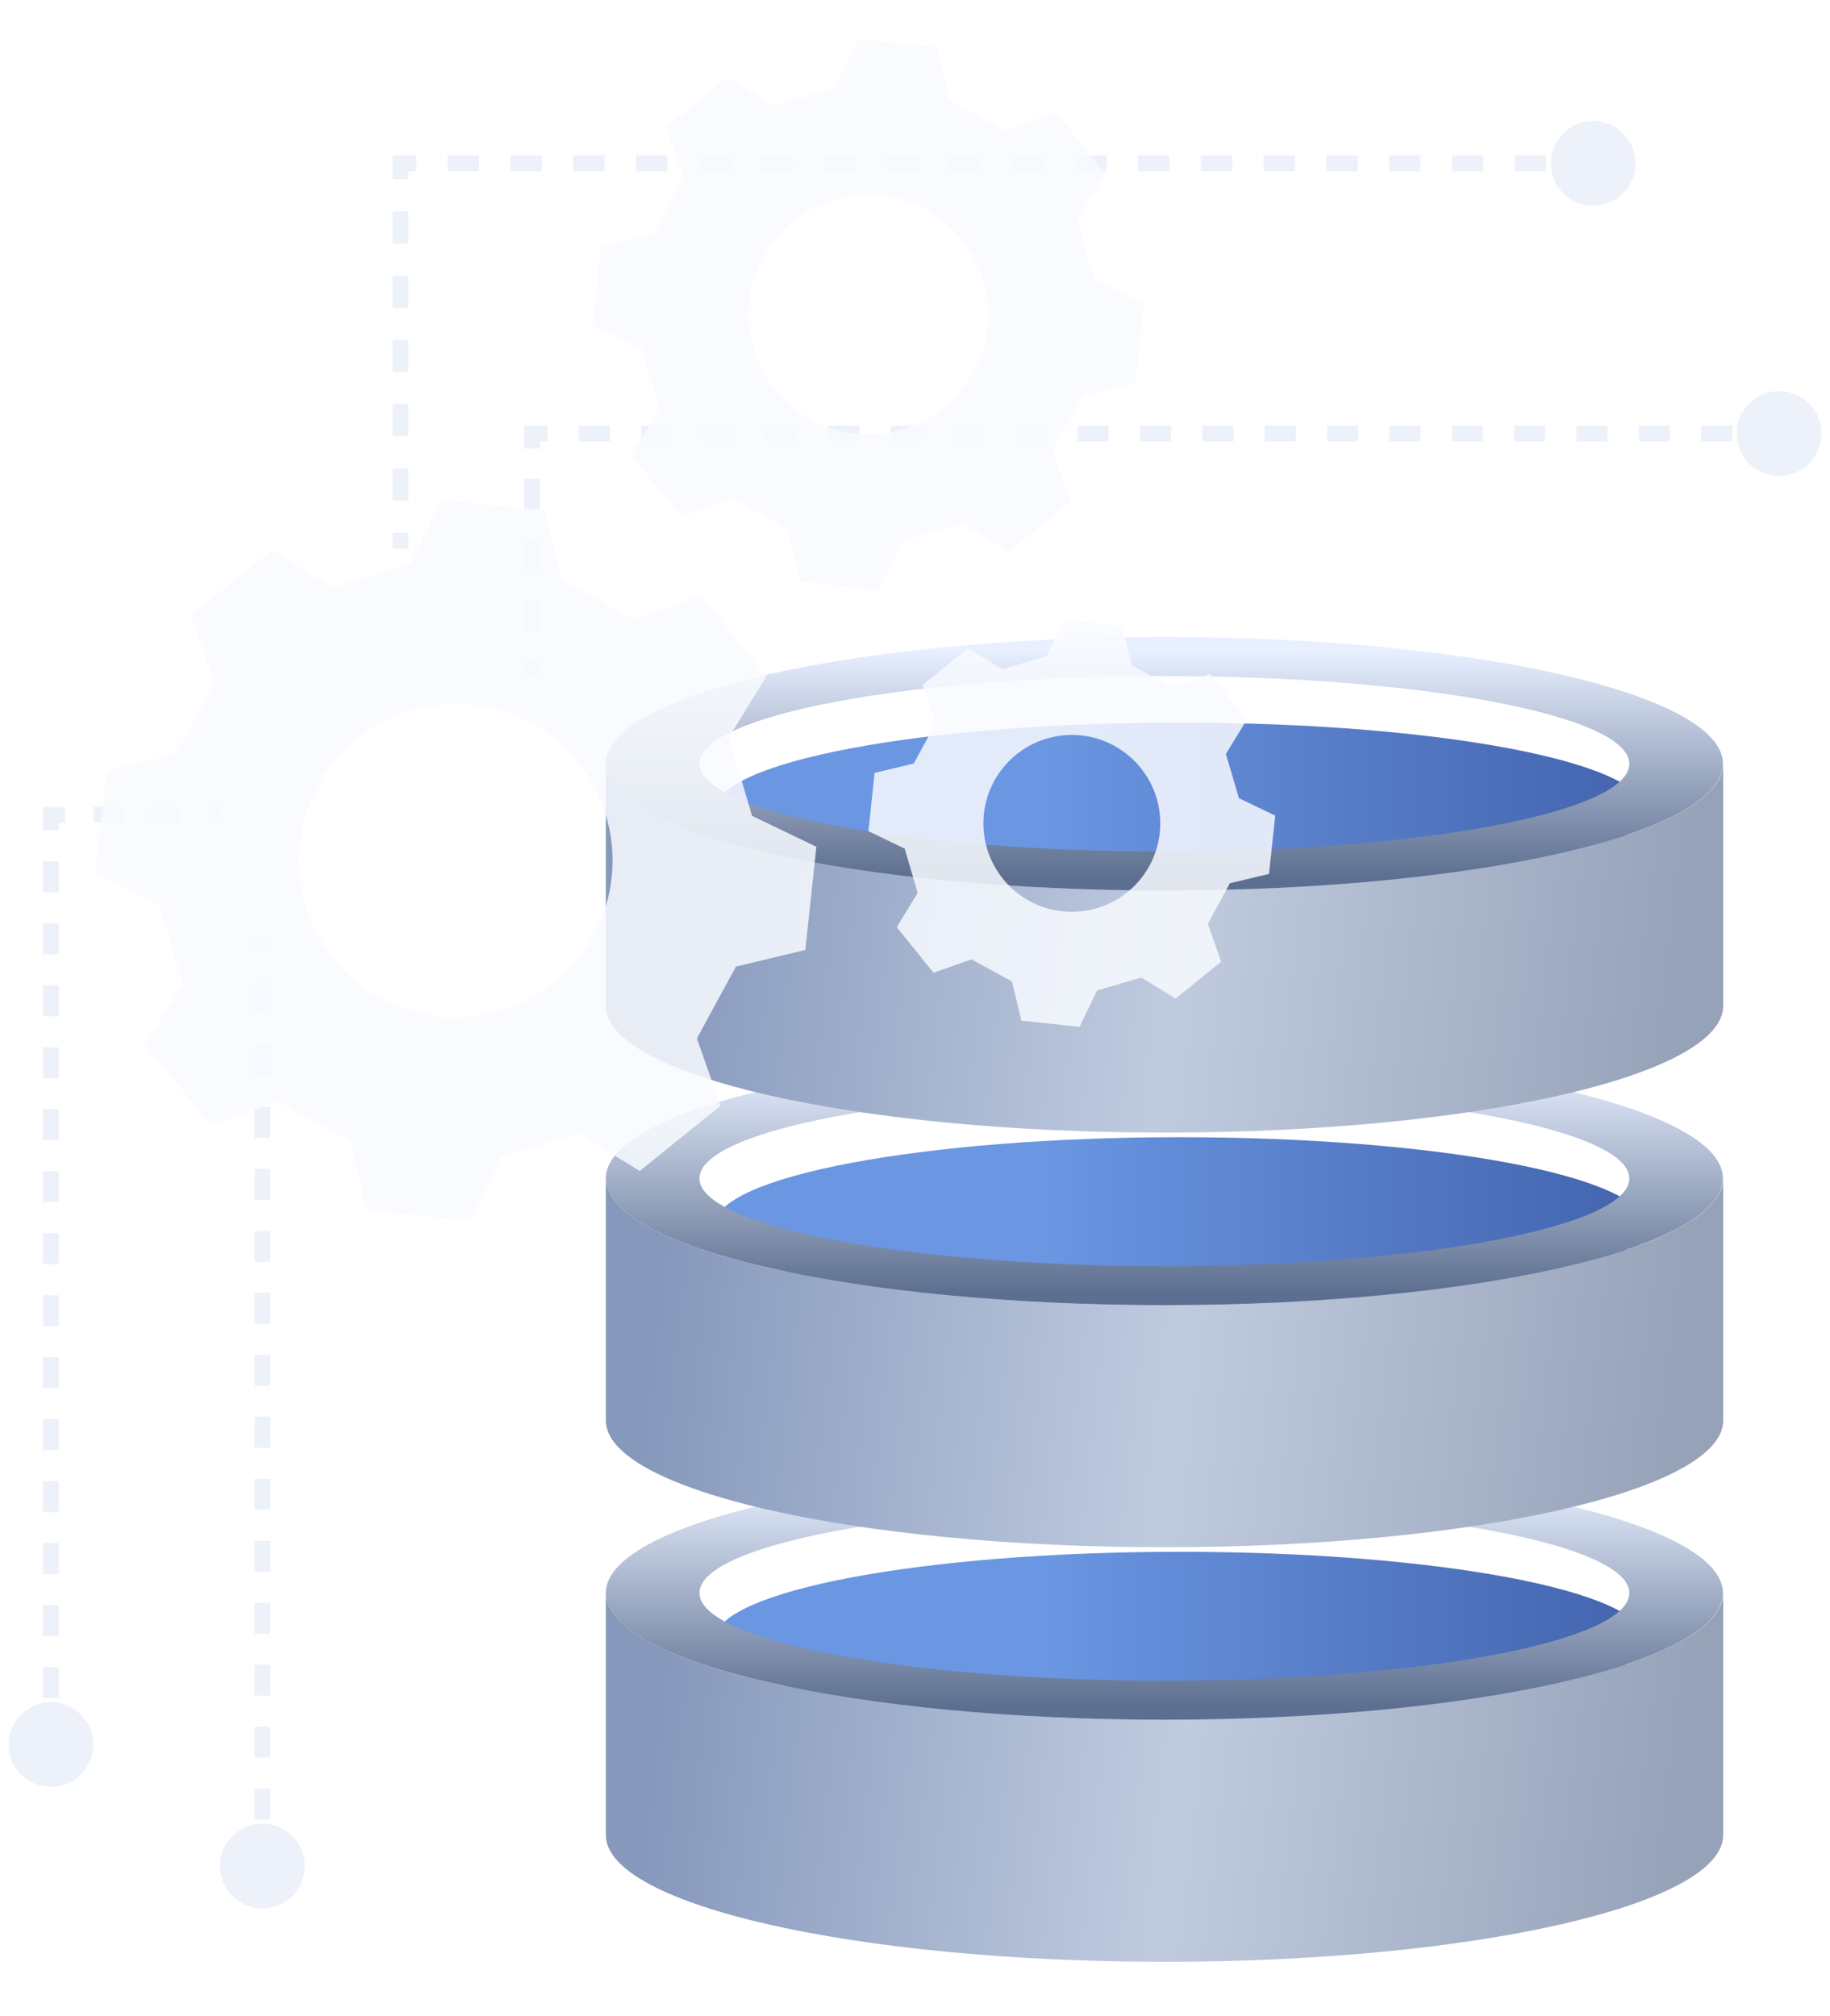
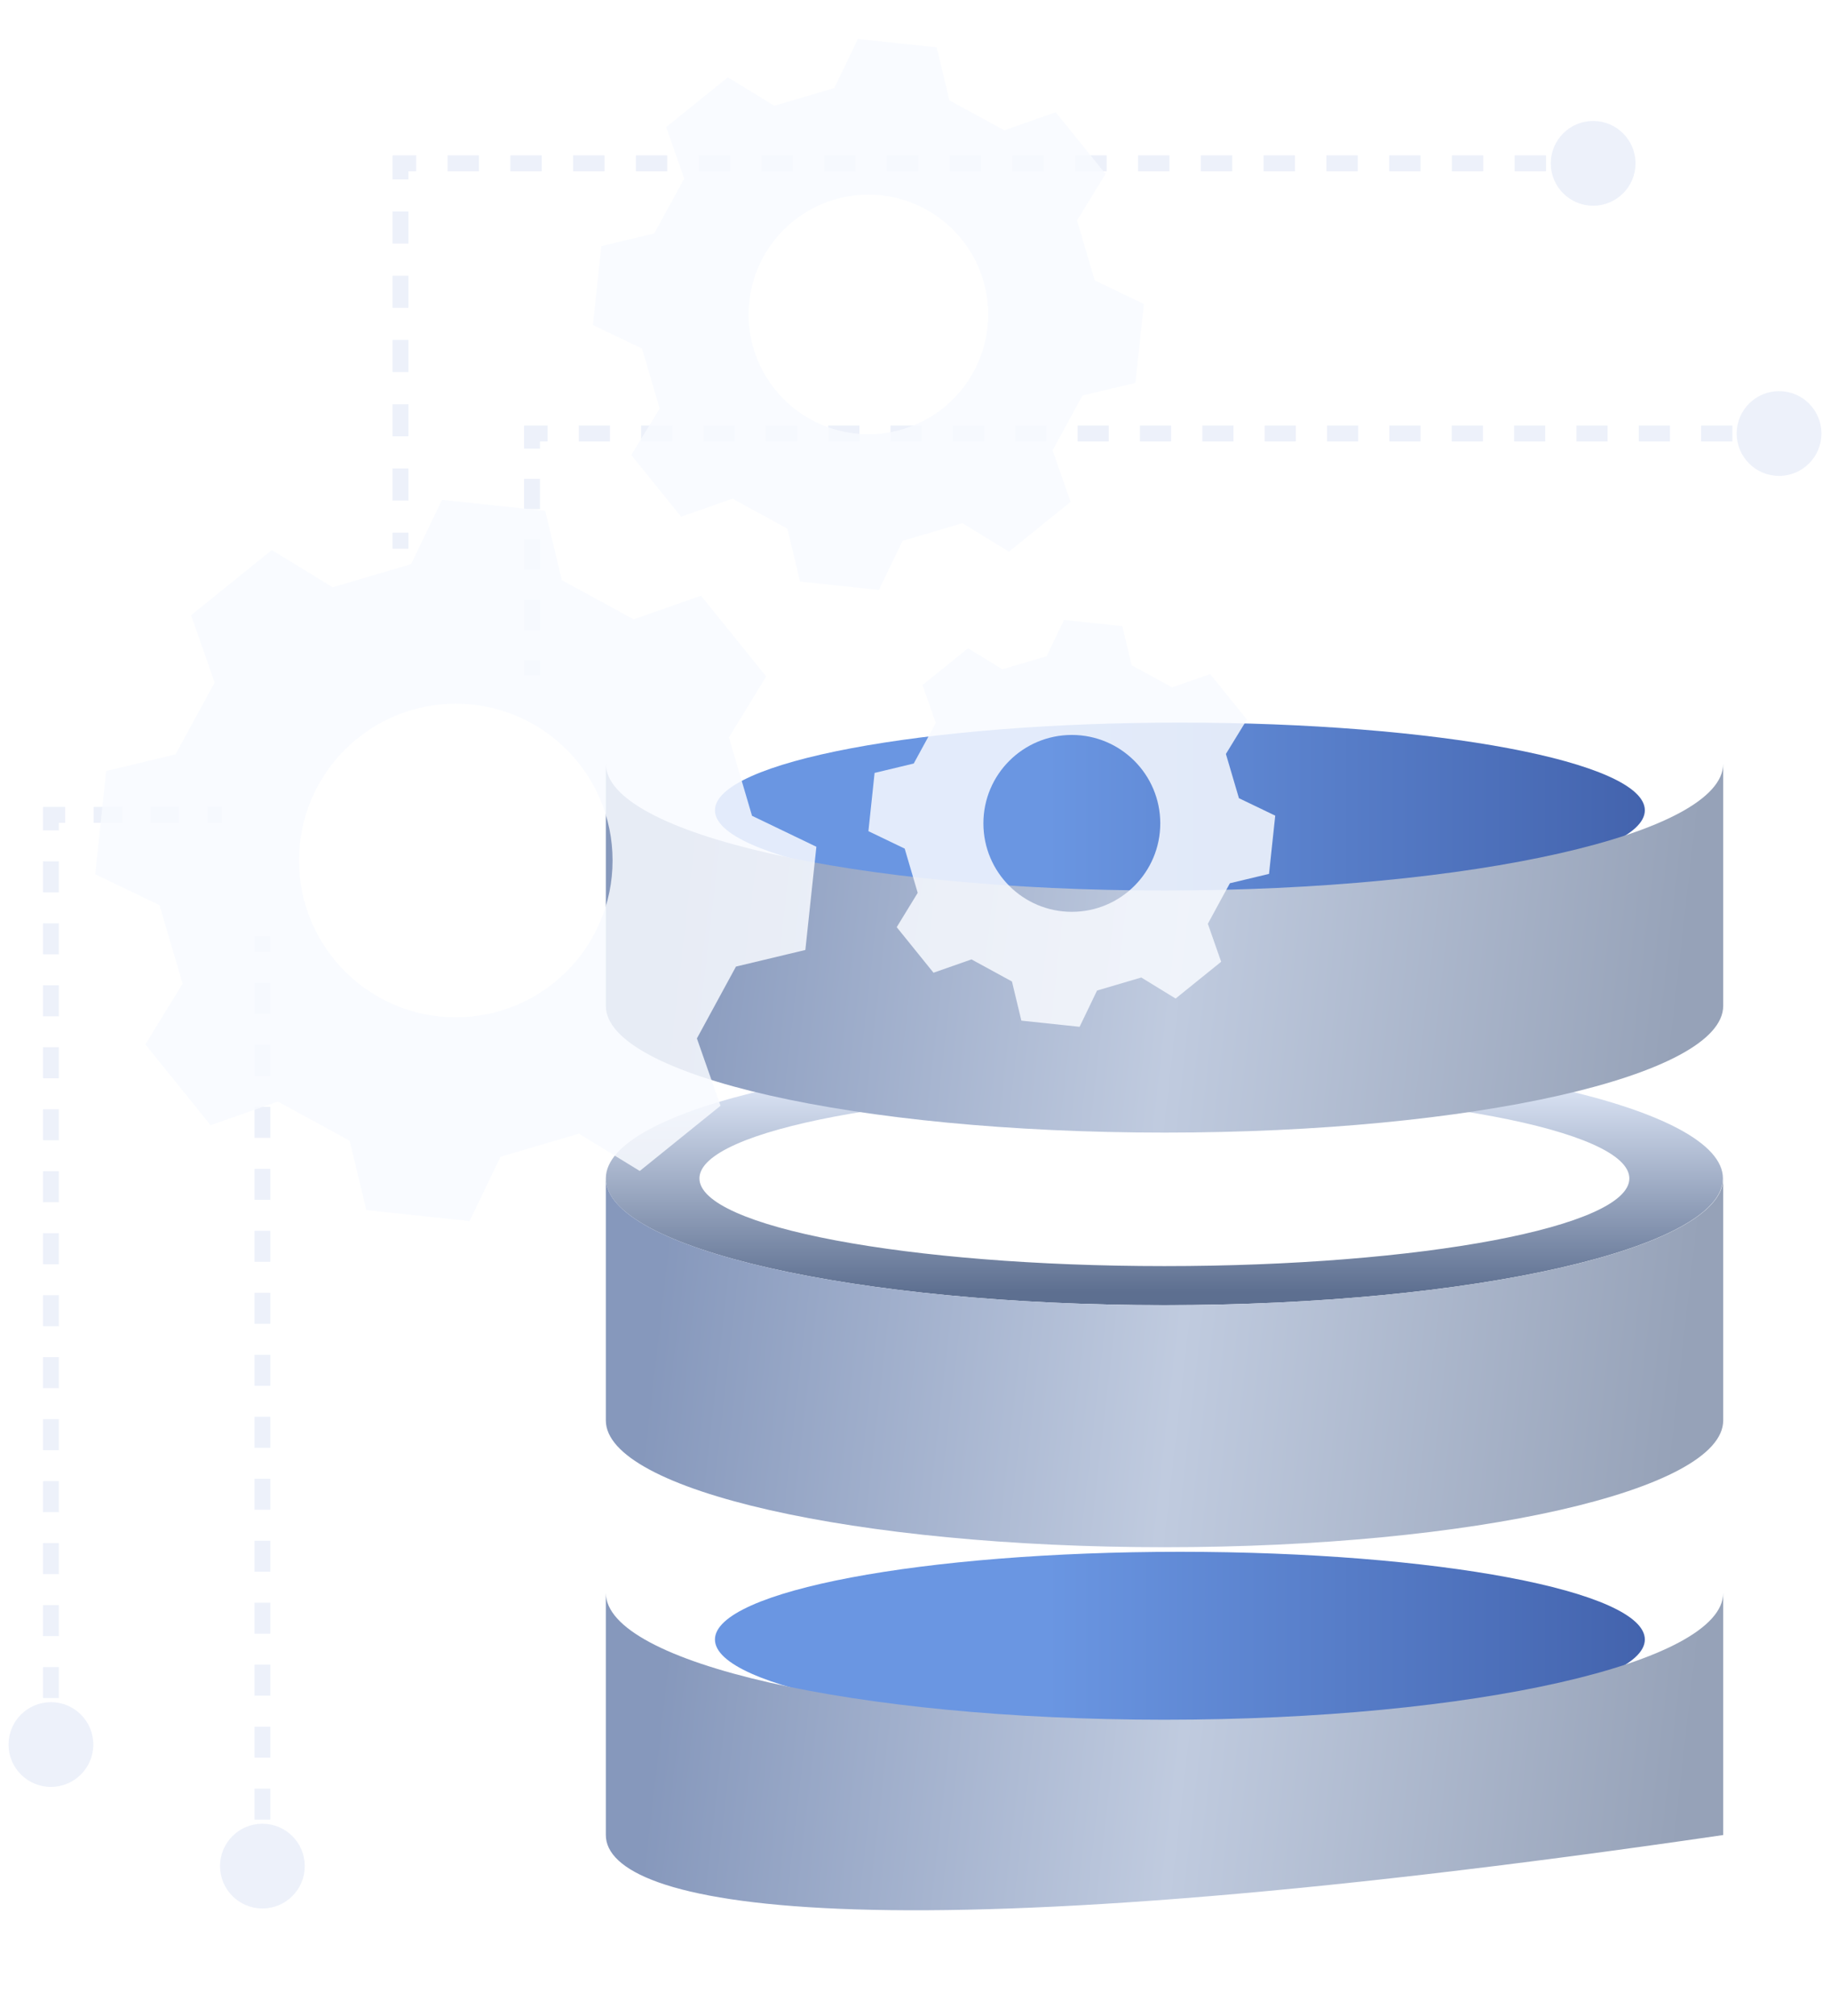
<svg xmlns="http://www.w3.org/2000/svg" width="118" height="130" viewBox="0 0 118 130" fill="none">
  <g filter="url(#filter0_d_3716_13417)">
    <g filter="url(#filter1_i_3716_13417)">
      <path d="M75.08 107.368C91.638 107.368 105.061 104.836 105.061 101.713C105.061 98.59 91.638 96.058 75.08 96.058C58.522 96.058 45.1 98.59 45.1 101.713C45.1 104.836 58.522 107.368 75.08 107.368Z" fill="url(#paint0_linear_3716_13417)" />
    </g>
-     <path d="M75.08 93.538C55.194 93.538 39.065 97.202 39.065 101.712C39.065 106.222 55.194 109.887 75.08 109.887C94.984 109.887 111.096 106.222 111.096 101.712C111.096 97.202 94.984 93.538 75.08 93.538ZM75.08 107.367C58.523 107.367 45.1 104.831 45.1 101.712C45.1 98.594 58.523 96.057 75.08 96.057C91.637 96.057 105.061 98.594 105.061 101.712C105.079 104.831 91.655 107.367 75.08 107.367Z" fill="url(#paint1_linear_3716_13417)" />
-     <path d="M111.114 101.711V117.32C111.114 121.83 94.984 125.494 75.098 125.494C55.194 125.494 39.065 121.83 39.065 117.32V101.711C39.065 106.221 55.194 109.886 75.08 109.886C94.984 109.886 111.114 106.221 111.114 101.711Z" fill="url(#paint2_linear_3716_13417)" />
+     <path d="M111.114 101.711V117.32C55.194 125.494 39.065 121.83 39.065 117.32V101.711C39.065 106.221 55.194 109.886 75.08 109.886C94.984 109.886 111.114 106.221 111.114 101.711Z" fill="url(#paint2_linear_3716_13417)" />
  </g>
  <g filter="url(#filter2_d_3716_13417)">
    <g filter="url(#filter3_i_3716_13417)">
-       <path d="M75.08 80.636C91.638 80.636 105.061 78.104 105.061 74.981C105.061 71.858 91.638 69.326 75.08 69.326C58.522 69.326 45.1 71.858 45.1 74.981C45.1 78.104 58.522 80.636 75.08 80.636Z" fill="url(#paint3_linear_3716_13417)" />
-     </g>
+       </g>
    <path d="M75.08 66.806C55.194 66.806 39.065 70.471 39.065 74.981C39.065 79.49 55.194 83.155 75.08 83.155C94.984 83.155 111.096 79.49 111.096 74.981C111.096 70.471 94.984 66.806 75.08 66.806ZM75.08 80.636C58.523 80.636 45.1 78.099 45.1 74.981C45.1 71.862 58.523 69.325 75.08 69.325C91.637 69.325 105.061 71.862 105.061 74.981C105.079 78.099 91.655 80.636 75.08 80.636Z" fill="url(#paint4_linear_3716_13417)" />
    <path d="M111.114 74.98V90.588C111.114 95.098 94.984 98.763 75.098 98.763C55.194 98.763 39.065 95.098 39.065 90.588V74.98C39.065 79.49 55.194 83.154 75.08 83.154C94.984 83.154 111.114 79.49 111.114 74.98Z" fill="url(#paint5_linear_3716_13417)" />
  </g>
  <g filter="url(#filter4_d_3716_13417)">
    <g filter="url(#filter5_i_3716_13417)">
      <path d="M75.08 53.902C91.638 53.902 105.061 51.37 105.061 48.247C105.061 45.124 91.638 42.592 75.08 42.592C58.522 42.592 45.1 45.124 45.1 48.247C45.1 51.37 58.522 53.902 75.08 53.902Z" fill="url(#paint6_linear_3716_13417)" />
    </g>
-     <path d="M75.08 40.072C55.194 40.072 39.065 43.736 39.065 48.246C39.065 52.756 55.194 56.421 75.08 56.421C94.984 56.421 111.096 52.756 111.096 48.246C111.096 43.736 94.984 40.072 75.08 40.072ZM75.08 53.901C58.523 53.901 45.1 51.365 45.1 48.246C45.1 45.128 58.523 42.591 75.08 42.591C91.637 42.591 105.061 45.128 105.061 48.246C105.079 51.365 91.655 53.901 75.08 53.901Z" fill="url(#paint7_linear_3716_13417)" />
    <path d="M111.114 48.245V63.854C111.114 68.364 94.984 72.028 75.098 72.028C55.194 72.028 39.065 68.364 39.065 63.854V48.245C39.065 52.755 55.194 56.42 75.08 56.42C94.984 56.42 111.114 52.755 111.114 48.245Z" fill="url(#paint8_linear_3716_13417)" />
  </g>
  <path fill-rule="evenodd" clip-rule="evenodd" d="M2.771 52.03H4.201V53.055H3.796V53.541H2.771V52.03ZM7.873 53.055H6.037V52.03H7.873V53.055ZM11.545 53.055H9.709V52.03H11.545V53.055ZM14.298 53.055H13.38V52.03H14.298V53.055ZM3.796 55.54V57.538H2.771V55.54H3.796ZM3.796 59.536V61.534H2.771V59.536H3.796ZM3.796 63.532V65.53H2.771V63.532H3.796ZM3.796 67.528V69.526H2.771V67.528H3.796ZM3.796 71.524V73.522H2.771V71.524H3.796ZM3.796 75.521V77.519H2.771V75.521H3.796ZM3.796 79.517V81.515H2.771V79.517H3.796ZM3.796 83.513V85.511H2.771V83.513H3.796ZM3.796 87.509V89.507H2.771V87.509H3.796ZM3.796 91.505V93.503H2.771V91.505H3.796ZM3.796 95.501V97.5H2.771V95.501H3.796ZM3.796 99.498V101.496H2.771V99.498H3.796ZM3.796 103.494V105.492H2.771V103.494H3.796ZM3.796 107.49V109.488H2.771V107.49H3.796ZM3.283 115.218C1.774 115.218 0.551 113.994 0.551 112.485C0.551 110.976 1.774 109.753 3.283 109.753C4.792 109.753 6.016 110.976 6.016 112.485C6.016 113.994 4.792 115.218 3.283 115.218Z" fill="#DDE6F6" fill-opacity="0.55" />
  <path fill-rule="evenodd" clip-rule="evenodd" d="M16.408 61.38V60.381H17.432V61.38H16.408ZM16.408 65.376V63.378H17.432V65.376H16.408ZM16.408 69.372V67.374H17.432V69.372H16.408ZM16.408 73.368V71.37H17.432V73.368H16.408ZM16.408 77.364V75.366H17.432V77.364H16.408ZM16.408 81.361V79.362H17.432V81.361H16.408ZM16.408 85.357V83.359H17.432V85.357H16.408ZM16.408 89.353V87.355H17.432V89.353H16.408ZM16.408 93.349V91.351H17.432V93.349H16.408ZM16.408 97.345V95.347H17.432V97.345H16.408ZM16.408 101.342V99.344H17.432V101.342H16.408ZM16.408 105.338V103.34H17.432V105.338H16.408ZM16.408 109.334V107.336H17.432V109.334H16.408ZM16.408 113.33V111.332H17.432V113.33H16.408ZM16.408 117.326V115.328H17.432V117.326H16.408ZM16.92 123.056C15.411 123.056 14.188 121.833 14.188 120.323C14.188 118.814 15.411 117.591 16.92 117.591C18.429 117.591 19.652 118.814 19.652 120.323C19.652 121.833 18.429 123.056 16.92 123.056Z" fill="#DDE6F6" fill-opacity="0.55" />
  <path fill-rule="evenodd" clip-rule="evenodd" d="M25.312 10.02L25.312 11.568L26.337 11.568L26.337 11.045L26.837 11.045L26.837 10.02L25.312 10.02ZM26.337 15.709L26.337 13.639L25.312 13.639L25.312 15.709L26.337 15.709ZM26.337 19.851L26.337 17.78L25.312 17.78L25.312 19.851L26.337 19.851ZM26.337 23.992L26.337 21.921L25.312 21.921L25.312 23.992L26.337 23.992ZM26.337 28.133L26.337 26.063L25.312 26.063L25.312 28.133L26.337 28.133ZM26.337 32.275L26.337 30.204L25.312 30.204L25.312 32.275L26.337 32.275ZM26.337 35.381L26.337 34.345L25.312 34.345L25.312 35.381L26.337 35.381ZM28.86 11.045L30.884 11.045L30.884 10.02L28.86 10.02L28.86 11.045ZM32.908 11.045L34.932 11.045L34.932 10.02L32.908 10.02L32.908 11.045ZM36.955 11.045L38.979 11.045L38.979 10.02L36.955 10.02L36.955 11.045ZM41.003 11.045L43.027 11.045L43.027 10.02L41.003 10.02L41.003 11.045ZM45.05 11.045L47.074 11.045L47.074 10.02L45.05 10.02L45.05 11.045ZM49.098 11.045L51.122 11.045L51.122 10.02L49.098 10.02L49.098 11.045ZM53.145 11.045L55.169 11.045L55.169 10.02L53.145 10.02L53.145 11.045ZM57.193 11.045L59.217 11.045L59.217 10.02L57.193 10.02L57.193 11.045ZM61.24 11.045L63.264 11.045L63.264 10.02L61.24 10.02L61.24 11.045ZM65.288 11.045L67.311 11.045L67.311 10.02L65.288 10.02L65.288 11.045ZM69.335 11.045L71.359 11.045L71.359 10.02L69.335 10.02L69.335 11.045ZM73.383 11.045L75.406 11.045L75.406 10.02L73.383 10.02L73.383 11.045ZM77.43 11.045L79.454 11.045L79.454 10.02L77.43 10.02L77.43 11.045ZM81.478 11.045L83.501 11.045L83.501 10.02L81.478 10.02L81.478 11.045ZM85.525 11.045L87.549 11.045L87.549 10.02L85.525 10.02L85.525 11.045ZM89.573 11.045L91.596 11.045L91.596 10.02L89.573 10.02L89.573 11.045ZM93.62 11.045L95.644 11.045L95.644 10.02L93.62 10.02L93.62 11.045ZM97.668 11.045L99.691 11.045L99.691 10.02L97.668 10.02L97.668 11.045ZM105.459 10.533C105.459 9.023 104.236 7.8 102.727 7.8C101.218 7.8 99.995 9.023 99.995 10.533C99.995 12.042 101.218 13.265 102.727 13.265C104.236 13.265 105.459 12.042 105.459 10.533Z" fill="#DDE6F6" fill-opacity="0.55" />
  <path fill-rule="evenodd" clip-rule="evenodd" d="M33.793 27.44L33.793 28.927L34.818 28.927L34.818 28.465L35.31 28.465L35.31 27.44L33.793 27.44ZM34.818 32.825L34.818 30.876L33.793 30.876L33.793 32.825L34.818 32.825ZM34.818 36.723L34.818 34.774L33.793 34.774L33.793 36.723L34.818 36.723ZM34.818 40.621L34.818 38.672L33.793 38.672L33.793 40.621L34.818 40.621ZM34.818 43.545L34.818 42.57L33.793 42.57L33.793 43.545L34.818 43.545ZM37.321 28.465L39.331 28.465L39.331 27.44L37.321 27.44L37.321 28.465ZM41.341 28.465L43.352 28.465L43.352 27.44L41.341 27.44L41.341 28.465ZM45.362 28.465L47.372 28.465L47.372 27.44L45.362 27.44L45.362 28.465ZM49.382 28.465L51.392 28.465L51.392 27.44L49.382 27.44L49.382 28.465ZM53.403 28.465L55.413 28.465L55.413 27.44L53.403 27.44L53.403 28.465ZM57.423 28.465L59.433 28.465L59.433 27.44L57.423 27.44L57.423 28.465ZM61.444 28.465L63.454 28.465L63.454 27.44L61.444 27.44L61.444 28.465ZM65.464 28.465L67.474 28.465L67.474 27.44L65.464 27.44L65.464 28.465ZM69.485 28.465L71.495 28.465L71.495 27.44L69.485 27.44L69.485 28.465ZM73.505 28.465L75.515 28.465L75.515 27.44L73.505 27.44L73.505 28.465ZM77.526 28.465L79.536 28.465L79.536 27.44L77.526 27.44L77.526 28.465ZM81.546 28.465L83.556 28.465L83.556 27.44L81.546 27.44L81.546 28.465ZM85.567 28.465L87.577 28.465L87.577 27.44L85.567 27.44L85.567 28.465ZM89.587 28.465L91.597 28.465L91.597 27.44L89.587 27.44L89.587 28.465ZM93.608 28.465L95.618 28.465L95.618 27.44L93.608 27.44L93.608 28.465ZM97.628 28.465L99.638 28.465L99.638 27.44L97.628 27.44L97.628 28.465ZM101.649 28.465L103.659 28.465L103.659 27.44L101.649 27.44L101.649 28.465ZM105.669 28.465L107.679 28.465L107.679 27.44L105.669 27.44L105.669 28.465ZM109.69 28.465L111.7 28.465L111.7 27.44L109.69 27.44L109.69 28.465ZM117.448 27.953C117.448 26.444 116.224 25.22 114.715 25.22C113.206 25.22 111.983 26.444 111.983 27.953C111.983 29.462 113.206 30.685 114.715 30.685C116.224 30.685 117.448 29.462 117.448 27.953Z" fill="#DDE6F6" fill-opacity="0.55" />
  <g filter="url(#filter6_d_3716_13417)">
    <path fill-rule="evenodd" clip-rule="evenodd" d="M50.93 60.253L46.456 61.324C46.213 61.77 45.999 62.163 45.8 62.529C45.175 63.678 44.697 64.554 43.937 65.957L45.459 70.298C44.16 71.347 43.508 71.873 42.857 72.399C42.205 72.925 41.554 73.451 40.252 74.503L36.33 72.097C34.312 72.694 33.291 72.995 31.273 73.587L29.278 77.732C28.533 77.654 27.954 77.593 27.468 77.541C25.784 77.364 25.198 77.302 22.622 77.026L21.547 72.553C21.22 72.374 20.922 72.212 20.642 72.059C19.343 71.35 18.441 70.858 16.919 70.029L12.578 71.551C11.528 70.25 11.002 69.599 10.476 68.947C9.949 68.296 9.423 67.644 8.373 66.344L10.774 62.422C10.475 61.413 10.252 60.653 10.029 59.893C9.806 59.134 9.582 58.374 9.284 57.365L5.139 55.37C5.429 52.653 5.482 52.15 5.683 50.246C5.728 49.82 5.781 49.322 5.845 48.714L10.318 47.639C10.496 47.314 10.658 47.017 10.81 46.738C11.52 45.436 12.013 44.534 12.842 43.011L11.32 38.669C12.621 37.62 13.272 37.093 13.924 36.567C14.575 36.041 15.227 35.515 16.527 34.465L20.45 36.866C21.459 36.567 22.218 36.344 22.978 36.121C23.737 35.898 24.497 35.674 25.506 35.376L27.501 31.23C30.218 31.521 30.721 31.574 32.625 31.775C33.051 31.82 33.549 31.872 34.157 31.937L35.227 36.41C36.152 36.913 36.848 37.293 37.544 37.672C38.24 38.051 38.935 38.43 39.86 38.934L44.202 37.412C45.252 38.713 45.778 39.364 46.304 40.016C46.83 40.667 47.356 41.319 48.406 42.619L46.001 46.546C46.598 48.564 46.898 49.584 47.491 51.602L51.641 53.598C51.463 55.258 51.374 56.092 51.285 56.925C51.196 57.759 51.108 58.593 50.93 60.253ZM28.39 64.594C33.973 64.594 38.499 60.068 38.499 54.484C38.499 48.901 33.973 44.375 28.39 44.375C22.807 44.375 18.281 48.901 18.281 54.484C18.281 60.068 22.807 64.594 28.39 64.594Z" fill="#F8FAFF" fill-opacity="0.85" />
    <path fill-rule="evenodd" clip-rule="evenodd" d="M72.214 23.686L68.797 24.504C68.611 24.844 68.448 25.144 68.296 25.423C67.818 26.301 67.453 26.971 66.872 28.043L68.034 31.36C67.04 32.162 66.543 32.564 66.044 32.967C65.547 33.368 65.049 33.77 64.057 34.572L61.06 32.734C59.519 33.19 58.739 33.42 57.197 33.872L55.673 37.039C55.103 36.979 54.66 36.932 54.288 36.893C53.004 36.757 52.556 36.71 50.589 36.5L49.768 33.082C49.518 32.946 49.29 32.822 49.076 32.705C48.084 32.163 47.395 31.787 46.232 31.154L42.915 32.317C42.114 31.323 41.712 30.826 41.31 30.328C40.908 29.831 40.506 29.333 39.703 28.339L41.537 25.343C41.309 24.572 41.139 23.991 40.968 23.411C40.798 22.831 40.627 22.25 40.399 21.48L37.232 19.955C37.454 17.88 37.495 17.495 37.648 16.041C37.683 15.715 37.723 15.336 37.772 14.871L41.189 14.05C41.325 13.801 41.449 13.574 41.565 13.361C42.108 12.367 42.484 11.678 43.117 10.514L41.955 7.197C42.948 6.395 43.446 5.993 43.944 5.591C44.441 5.189 44.939 4.788 45.933 3.985L48.929 5.819C49.7 5.591 50.28 5.421 50.86 5.25C51.441 5.08 52.021 4.909 52.792 4.681L54.316 1.515C56.391 1.736 56.776 1.777 58.23 1.93C58.556 1.965 58.936 2.005 59.4 2.054L60.218 5.471C60.925 5.856 61.456 6.145 61.987 6.435C62.519 6.725 63.051 7.015 63.758 7.399L67.074 6.237C67.877 7.232 68.279 7.729 68.682 8.228C69.083 8.725 69.485 9.222 70.286 10.215L68.449 13.214C68.904 14.756 69.134 15.536 69.587 17.077L72.757 18.602C72.621 19.87 72.553 20.507 72.486 21.144C72.418 21.781 72.35 22.418 72.214 23.686ZM54.995 26.998C59.26 26.998 62.718 23.541 62.718 19.276C62.718 15.011 59.26 11.553 54.995 11.553C50.73 11.553 47.272 15.011 47.272 19.276C47.272 23.541 50.73 26.998 54.995 26.998Z" fill="#F8FAFF" fill-opacity="0.85" />
    <path fill-rule="evenodd" clip-rule="evenodd" d="M80.828 55.347L78.304 55.951C78.167 56.202 78.046 56.424 77.934 56.63C77.581 57.278 77.312 57.773 76.883 58.564L77.742 61.013C77.007 61.606 76.639 61.903 76.271 62.2C75.904 62.497 75.537 62.794 74.804 63.385L72.592 62.028C71.453 62.365 70.877 62.534 69.739 62.868L68.614 65.207C68.193 65.163 67.867 65.128 67.592 65.099C66.643 64.999 66.312 64.964 64.859 64.809L64.252 62.285C64.068 62.185 63.9 62.093 63.742 62.007C63.009 61.606 62.5 61.329 61.642 60.861L59.193 61.72C58.6 60.986 58.303 60.618 58.006 60.25C57.709 59.883 57.413 59.516 56.821 58.782L58.175 56.57C58.007 56.001 57.881 55.572 57.755 55.144C57.629 54.715 57.503 54.287 57.335 53.717L54.996 52.592C55.16 51.059 55.19 50.775 55.303 49.702C55.329 49.461 55.358 49.18 55.394 48.837L57.918 48.231C58.018 48.047 58.109 47.88 58.195 47.723C58.596 46.988 58.874 46.479 59.342 45.62L58.483 43.171C59.217 42.579 59.584 42.282 59.952 41.985C60.319 41.688 60.687 41.391 61.421 40.799L63.633 42.153C64.202 41.985 64.631 41.859 65.059 41.733C65.488 41.607 65.916 41.481 66.486 41.313L67.611 38.974C69.144 39.138 69.428 39.168 70.501 39.282C70.742 39.307 71.023 39.337 71.366 39.373L71.97 41.896C72.491 42.18 72.884 42.394 73.276 42.608C73.669 42.822 74.061 43.036 74.583 43.32L77.032 42.462C77.624 43.195 77.921 43.563 78.218 43.93C78.515 44.298 78.812 44.665 79.404 45.399L78.047 47.614C78.384 48.752 78.553 49.328 78.888 50.467L81.229 51.592C81.129 52.528 81.078 52.999 81.028 53.469C80.978 53.939 80.928 54.41 80.828 55.347ZM68.113 57.793C71.262 57.793 73.815 55.24 73.815 52.09C73.815 48.941 71.262 46.388 68.113 46.388C64.963 46.388 62.41 48.941 62.41 52.09C62.41 55.24 64.963 57.793 68.113 57.793Z" fill="#F8FAFF" fill-opacity="0.85" />
  </g>
  <defs>
    <filter id="filter0_d_3716_13417" x="36.065" y="91.538" width="78.049" height="37.956" filterUnits="userSpaceOnUse" color-interpolation-filters="sRGB">
      <feFlood flood-opacity="0" result="BackgroundImageFix" />
      <feColorMatrix in="SourceAlpha" type="matrix" values="0 0 0 0 0 0 0 0 0 0 0 0 0 0 0 0 0 0 127 0" result="hardAlpha" />
      <feOffset dy="1" />
      <feGaussianBlur stdDeviation="1.5" />
      <feComposite in2="hardAlpha" operator="out" />
      <feColorMatrix type="matrix" values="0 0 0 0 0 0 0 0 0 0 0 0 0 0 0 0 0 0 0.25 0" />
      <feBlend mode="normal" in2="BackgroundImageFix" result="effect1_dropShadow_3716_13417" />
      <feBlend mode="normal" in="SourceGraphic" in2="effect1_dropShadow_3716_13417" result="shape" />
    </filter>
    <filter id="filter1_i_3716_13417" x="45.1" y="96.058" width="60.961" height="14.31" filterUnits="userSpaceOnUse" color-interpolation-filters="sRGB">
      <feFlood flood-opacity="0" result="BackgroundImageFix" />
      <feBlend mode="normal" in="SourceGraphic" in2="BackgroundImageFix" result="shape" />
      <feColorMatrix in="SourceAlpha" type="matrix" values="0 0 0 0 0 0 0 0 0 0 0 0 0 0 0 0 0 0 127 0" result="hardAlpha" />
      <feOffset dx="1" dy="3" />
      <feGaussianBlur stdDeviation="2.5" />
      <feComposite in2="hardAlpha" operator="arithmetic" k2="-1" k3="1" />
      <feColorMatrix type="matrix" values="0 0 0 0 0 0 0 0 0 0 0 0 0 0 0 0 0 0 0.25 0" />
      <feBlend mode="normal" in2="shape" result="effect1_innerShadow_3716_13417" />
    </filter>
    <filter id="filter2_d_3716_13417" x="36.065" y="64.806" width="78.049" height="37.956" filterUnits="userSpaceOnUse" color-interpolation-filters="sRGB">
      <feFlood flood-opacity="0" result="BackgroundImageFix" />
      <feColorMatrix in="SourceAlpha" type="matrix" values="0 0 0 0 0 0 0 0 0 0 0 0 0 0 0 0 0 0 127 0" result="hardAlpha" />
      <feOffset dy="1" />
      <feGaussianBlur stdDeviation="1.5" />
      <feComposite in2="hardAlpha" operator="out" />
      <feColorMatrix type="matrix" values="0 0 0 0 0 0 0 0 0 0 0 0 0 0 0 0 0 0 0.25 0" />
      <feBlend mode="normal" in2="BackgroundImageFix" result="effect1_dropShadow_3716_13417" />
      <feBlend mode="normal" in="SourceGraphic" in2="effect1_dropShadow_3716_13417" result="shape" />
    </filter>
    <filter id="filter3_i_3716_13417" x="45.1" y="69.326" width="60.961" height="14.31" filterUnits="userSpaceOnUse" color-interpolation-filters="sRGB">
      <feFlood flood-opacity="0" result="BackgroundImageFix" />
      <feBlend mode="normal" in="SourceGraphic" in2="BackgroundImageFix" result="shape" />
      <feColorMatrix in="SourceAlpha" type="matrix" values="0 0 0 0 0 0 0 0 0 0 0 0 0 0 0 0 0 0 127 0" result="hardAlpha" />
      <feOffset dx="1" dy="3" />
      <feGaussianBlur stdDeviation="2.5" />
      <feComposite in2="hardAlpha" operator="arithmetic" k2="-1" k3="1" />
      <feColorMatrix type="matrix" values="0 0 0 0 0 0 0 0 0 0 0 0 0 0 0 0 0 0 0.25 0" />
      <feBlend mode="normal" in2="shape" result="effect1_innerShadow_3716_13417" />
    </filter>
    <filter id="filter4_d_3716_13417" x="36.065" y="38.072" width="78.049" height="37.956" filterUnits="userSpaceOnUse" color-interpolation-filters="sRGB">
      <feFlood flood-opacity="0" result="BackgroundImageFix" />
      <feColorMatrix in="SourceAlpha" type="matrix" values="0 0 0 0 0 0 0 0 0 0 0 0 0 0 0 0 0 0 127 0" result="hardAlpha" />
      <feOffset dy="1" />
      <feGaussianBlur stdDeviation="1.5" />
      <feComposite in2="hardAlpha" operator="out" />
      <feColorMatrix type="matrix" values="0 0 0 0 0 0 0 0 0 0 0 0 0 0 0 0 0 0 0.25 0" />
      <feBlend mode="normal" in2="BackgroundImageFix" result="effect1_dropShadow_3716_13417" />
      <feBlend mode="normal" in="SourceGraphic" in2="effect1_dropShadow_3716_13417" result="shape" />
    </filter>
    <filter id="filter5_i_3716_13417" x="45.1" y="42.592" width="60.961" height="14.31" filterUnits="userSpaceOnUse" color-interpolation-filters="sRGB">
      <feFlood flood-opacity="0" result="BackgroundImageFix" />
      <feBlend mode="normal" in="SourceGraphic" in2="BackgroundImageFix" result="shape" />
      <feColorMatrix in="SourceAlpha" type="matrix" values="0 0 0 0 0 0 0 0 0 0 0 0 0 0 0 0 0 0 127 0" result="hardAlpha" />
      <feOffset dx="1" dy="3" />
      <feGaussianBlur stdDeviation="2.5" />
      <feComposite in2="hardAlpha" operator="arithmetic" k2="-1" k3="1" />
      <feColorMatrix type="matrix" values="0 0 0 0 0 0 0 0 0 0 0 0 0 0 0 0 0 0 0.25 0" />
      <feBlend mode="normal" in2="shape" result="effect1_innerShadow_3716_13417" />
    </filter>
    <filter id="filter6_d_3716_13417" x="4.139" y="0.515" width="80.09" height="80.218" filterUnits="userSpaceOnUse" color-interpolation-filters="sRGB">
      <feFlood flood-opacity="0" result="BackgroundImageFix" />
      <feColorMatrix in="SourceAlpha" type="matrix" values="0 0 0 0 0 0 0 0 0 0 0 0 0 0 0 0 0 0 127 0" result="hardAlpha" />
      <feOffset dx="1" dy="1" />
      <feGaussianBlur stdDeviation="1" />
      <feComposite in2="hardAlpha" operator="out" />
      <feColorMatrix type="matrix" values="0 0 0 0 0 0 0 0 0 0 0 0 0 0 0 0 0 0 0.25 0" />
      <feBlend mode="normal" in2="BackgroundImageFix" result="effect1_dropShadow_3716_13417" />
      <feBlend mode="normal" in="SourceGraphic" in2="effect1_dropShadow_3716_13417" result="shape" />
    </filter>
    <linearGradient id="paint0_linear_3716_13417" x1="45.1" y1="101.531" x2="105.065" y2="101.531" gradientUnits="userSpaceOnUse">
      <stop offset="0.357" stop-color="#6A96E2" />
      <stop offset="1" stop-color="#4363AD" />
    </linearGradient>
    <linearGradient id="paint1_linear_3716_13417" x1="75.08" y1="94.355" x2="75.08" y2="109.07" gradientUnits="userSpaceOnUse">
      <stop stop-color="#E8F0FF" />
      <stop offset="1" stop-color="#5D6F90" />
    </linearGradient>
    <linearGradient id="paint2_linear_3716_13417" x1="41.97" y1="113.603" x2="107.918" y2="121.137" gradientUnits="userSpaceOnUse">
      <stop stop-color="#8698BC" />
      <stop offset="0.509" stop-color="#C0CBDF" />
      <stop offset="1" stop-color="#96A2B8" />
    </linearGradient>
    <linearGradient id="paint3_linear_3716_13417" x1="45.1" y1="74.799" x2="105.065" y2="74.799" gradientUnits="userSpaceOnUse">
      <stop offset="0.357" stop-color="#6A96E2" />
      <stop offset="1" stop-color="#4363AD" />
    </linearGradient>
    <linearGradient id="paint4_linear_3716_13417" x1="75.08" y1="67.623" x2="75.08" y2="82.338" gradientUnits="userSpaceOnUse">
      <stop stop-color="#E8F0FF" />
      <stop offset="1" stop-color="#5D6F90" />
    </linearGradient>
    <linearGradient id="paint5_linear_3716_13417" x1="41.97" y1="86.871" x2="107.918" y2="94.405" gradientUnits="userSpaceOnUse">
      <stop stop-color="#8698BC" />
      <stop offset="0.509" stop-color="#C0CBDF" />
      <stop offset="1" stop-color="#96A2B8" />
    </linearGradient>
    <linearGradient id="paint6_linear_3716_13417" x1="45.1" y1="48.065" x2="105.065" y2="48.065" gradientUnits="userSpaceOnUse">
      <stop offset="0.357" stop-color="#6A96E2" />
      <stop offset="1" stop-color="#4363AD" />
    </linearGradient>
    <linearGradient id="paint7_linear_3716_13417" x1="75.08" y1="40.889" x2="75.08" y2="55.604" gradientUnits="userSpaceOnUse">
      <stop stop-color="#E8F0FF" />
      <stop offset="1" stop-color="#5D6F90" />
    </linearGradient>
    <linearGradient id="paint8_linear_3716_13417" x1="41.97" y1="60.137" x2="107.918" y2="67.671" gradientUnits="userSpaceOnUse">
      <stop stop-color="#8698BC" />
      <stop offset="0.509" stop-color="#C0CBDF" />
      <stop offset="1" stop-color="#96A2B8" />
    </linearGradient>
  </defs>
</svg>